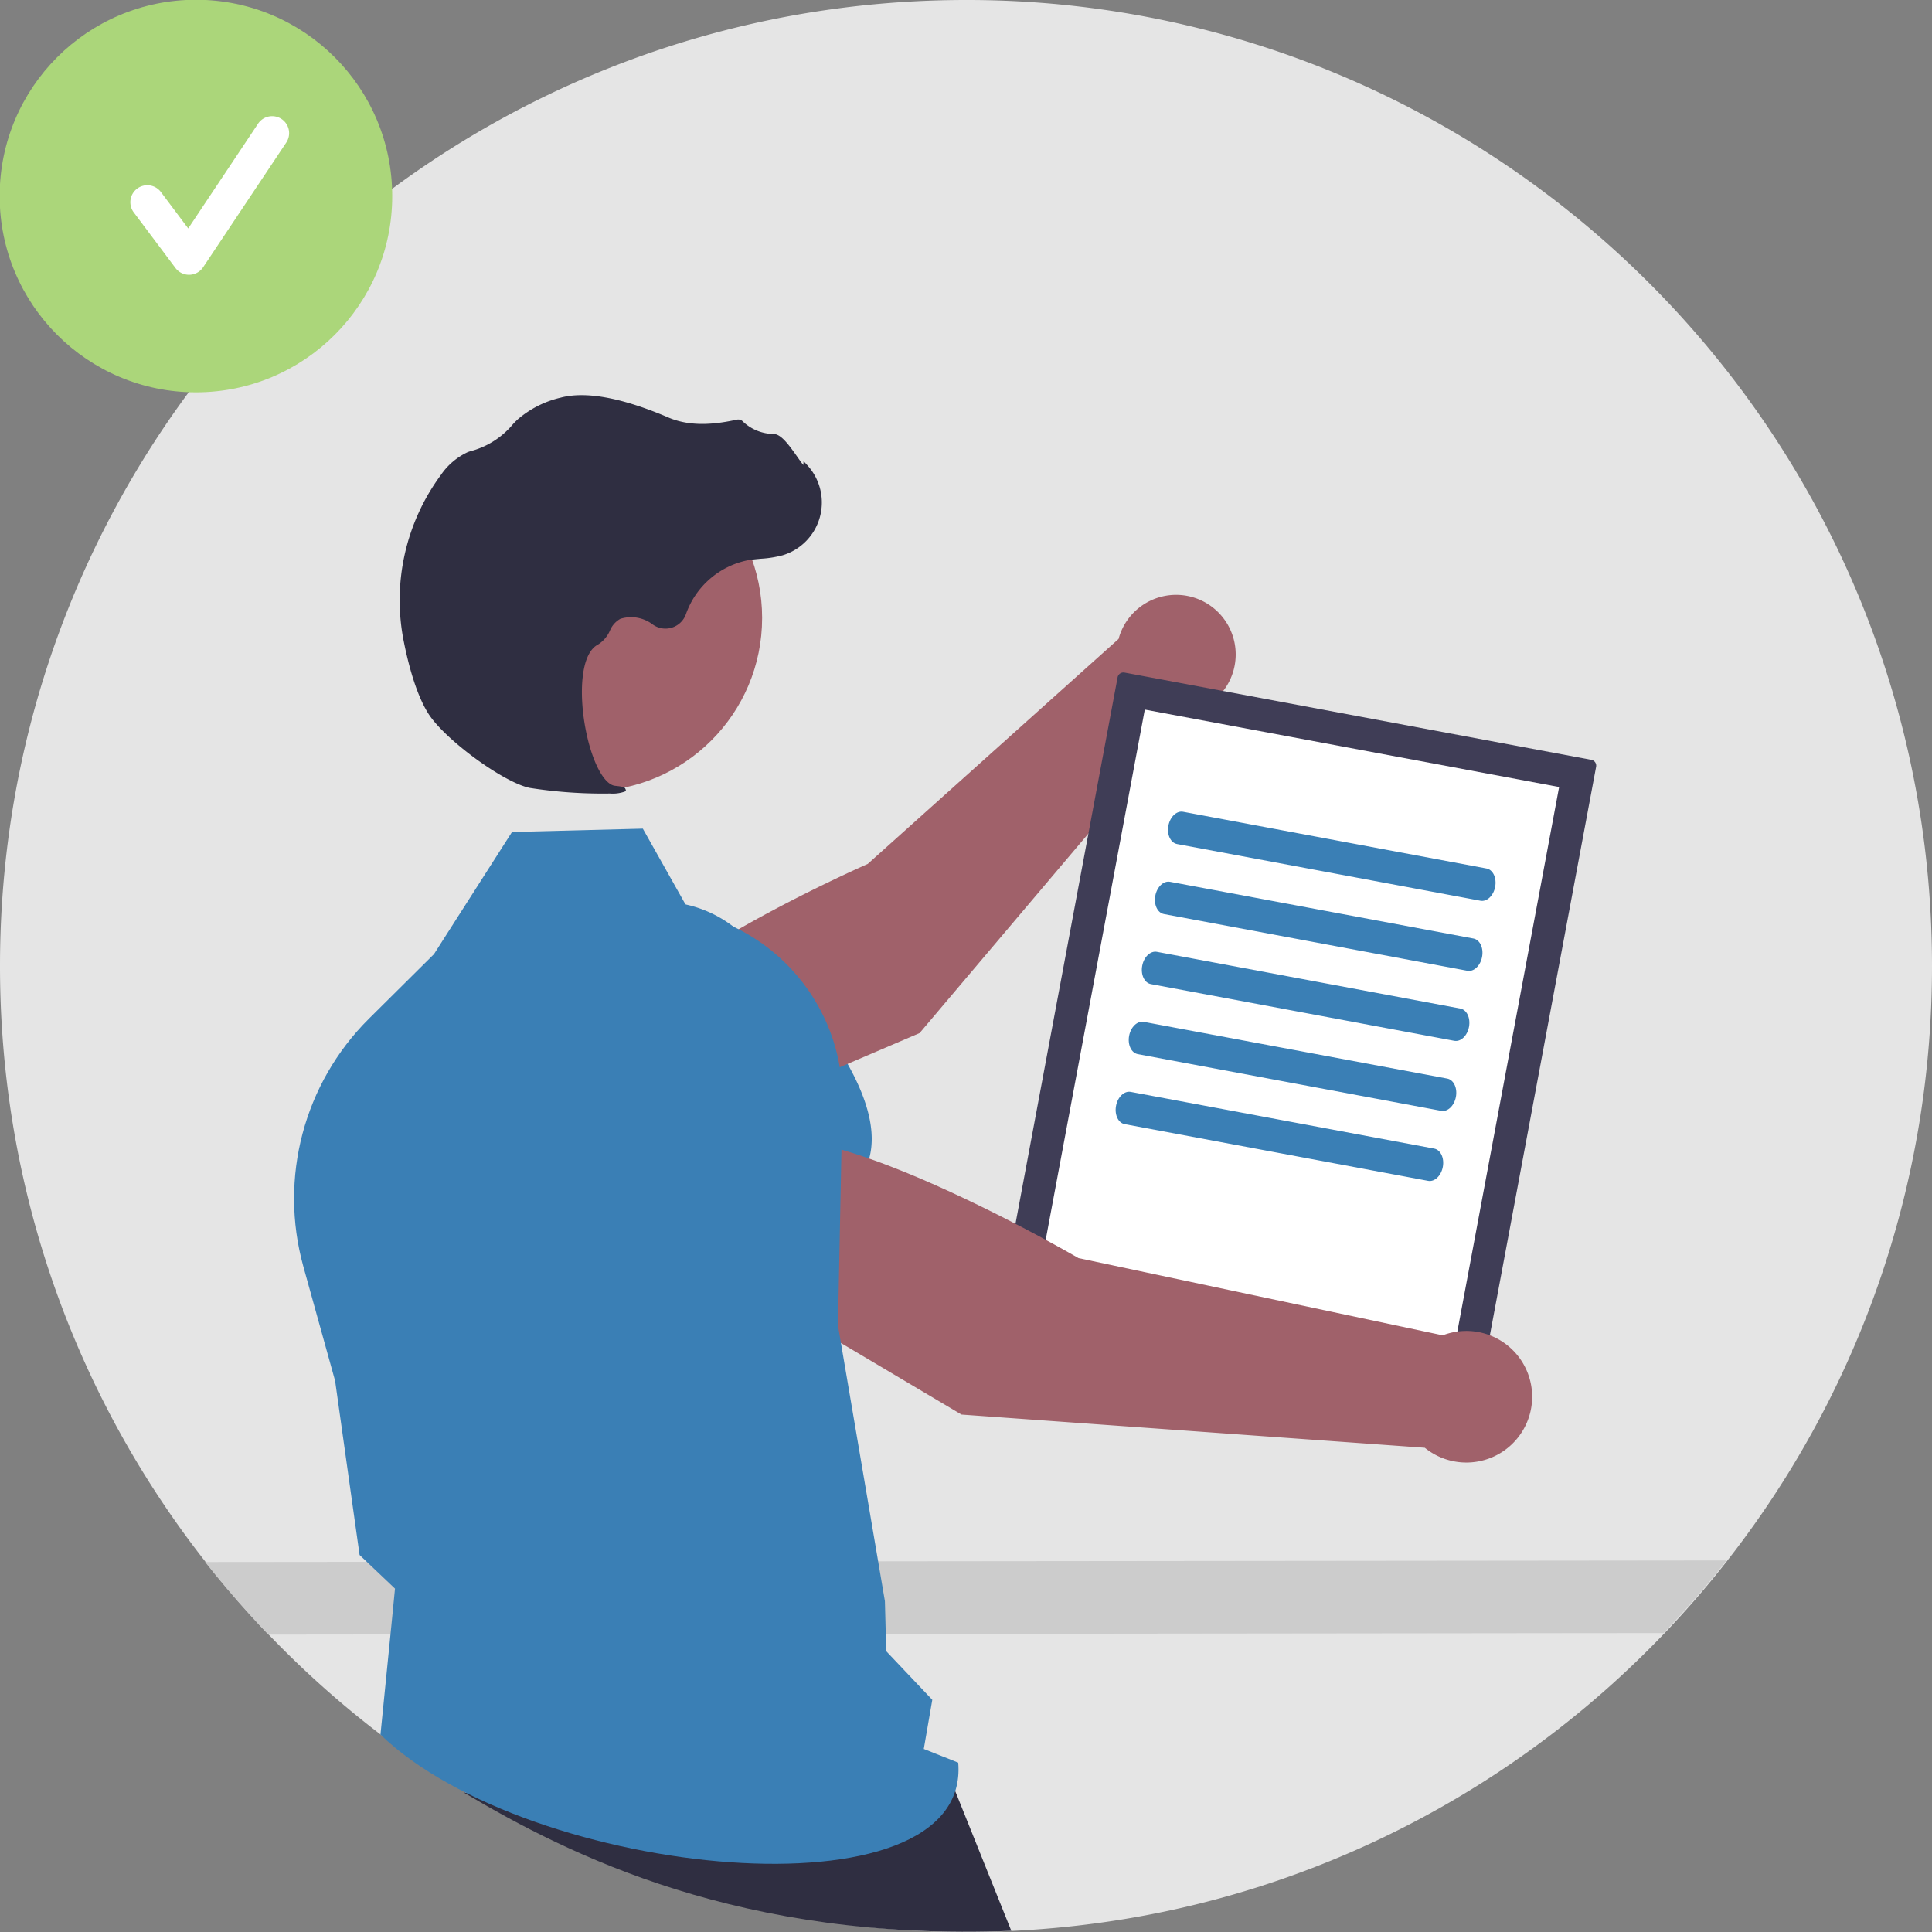
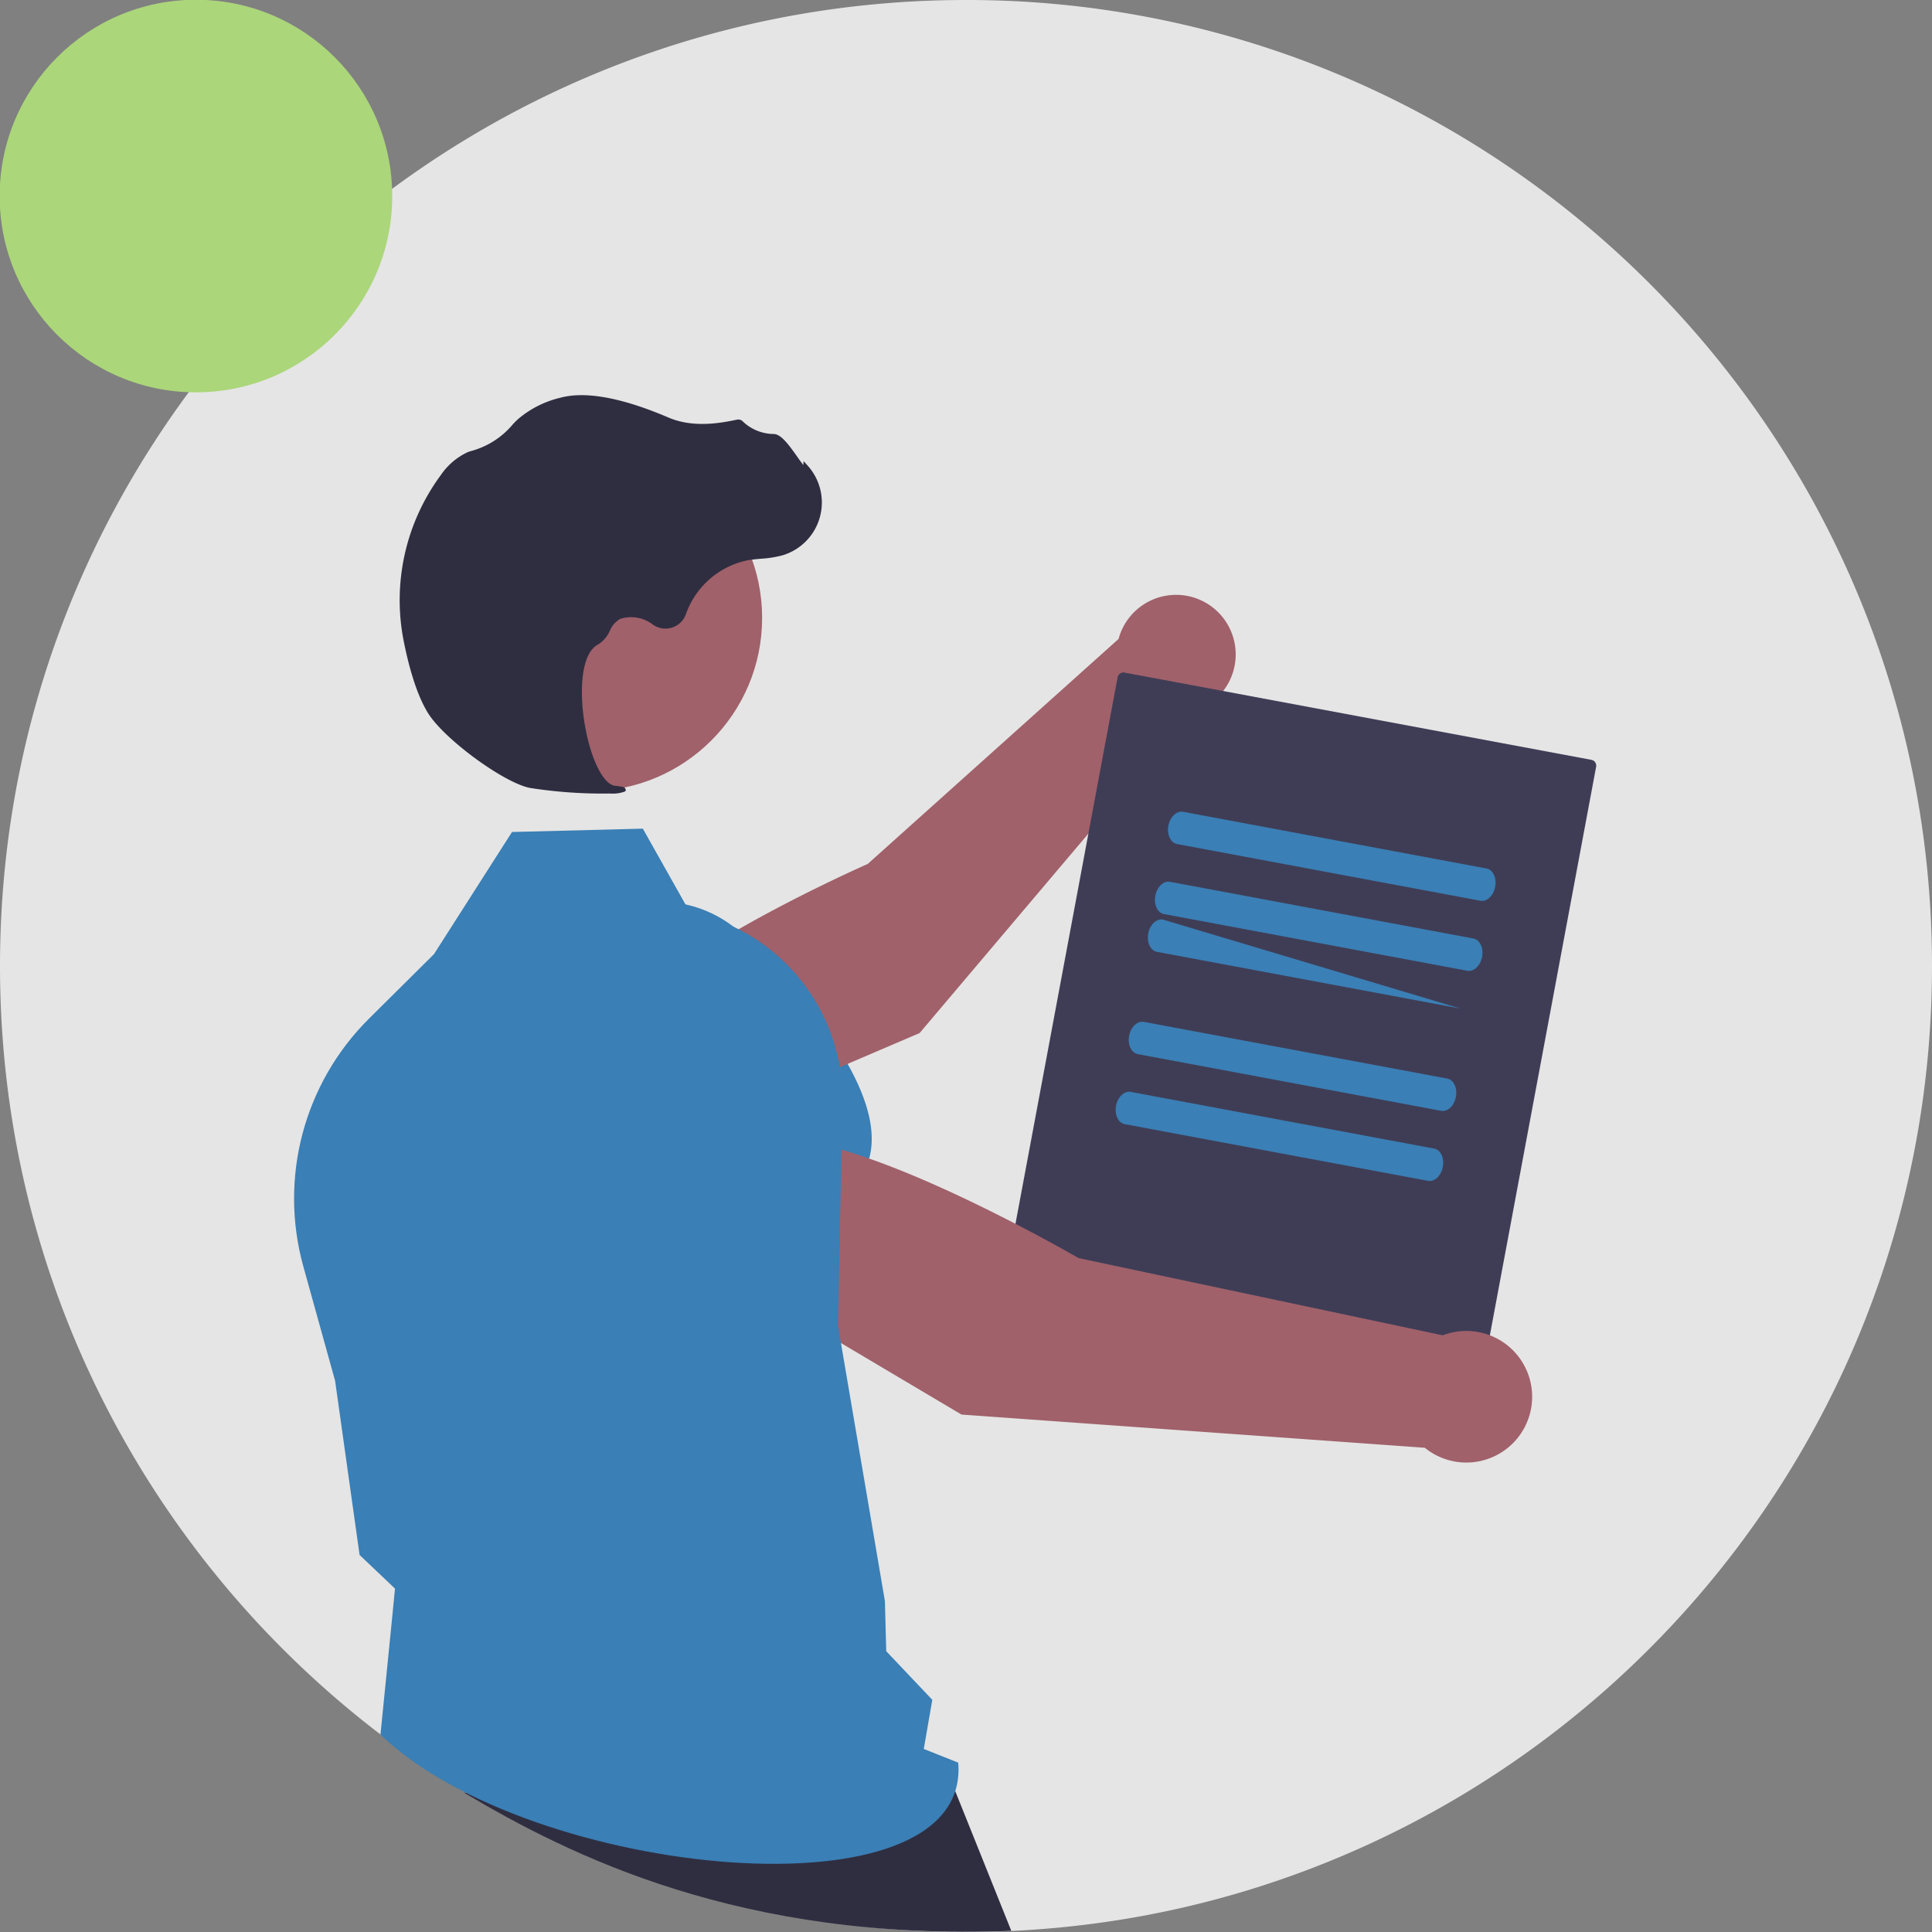
<svg xmlns="http://www.w3.org/2000/svg" xmlns:ns1="http://sodipodi.sourceforge.net/DTD/sodipodi-0.dtd" xmlns:ns2="http://www.inkscape.org/namespaces/inkscape" data-name="Layer 1" width="660" height="660" viewBox="0 0 660 660" version="1.1" id="svg2" ns1:docname="service-5.svg" ns2:version="1.3 (0e150ed, 2023-07-21)">
  <rect x="0" y="0" width="660" height="660" fill="#808080" stroke="none" />
  <defs id="defs2" />
  <ns1:namedview id="namedview2" pagecolor="#505050" bordercolor="#eeeeee" borderopacity="1" ns2:showpageshadow="0" ns2:pageopacity="0" ns2:pagecheckerboard="0" ns2:deskcolor="#d1d1d1" ns2:zoom="0.72247786" ns2:cx="262.29177" ns2:cy="456.7614" ns2:window-width="1624" ns2:window-height="997" ns2:window-x="593" ns2:window-y="68" ns2:window-maximized="0" ns2:current-layer="svg2" />
  <path d="m 660,330 c 0,142.47 -90.3,263.86 -216.78,310.05 a 326.344,326.344 0 0 1 -59.32,15.57 332.228,332.228 0 0 1 -165.72,-15.05 C 90.9,594.76 -0.06,472.96 2.9725127e-5,329.93 2.9725127e-5,147.75 147.75,3.4751722e-4 330,3.4751722e-4 A 328.564,328.564 0 0 1 522.01,61.6 C 605.56,121.46 660,219.37 660,330 Z" fill="#e5e5e5" id="path1" />
  <g id="g48" transform="matrix(1.185,0,0,1.185,306.92,212.262)">
    <path d="m -184.555,-89.177 a 2.91,2.91 0 1 0 0.002,-5.819 h -59.026 a 2.91,2.91 0 1 0 -0.003,5.82 z m 0,-17.142 a 2.91,2.91 0 0 0 0,-5.82 h -59.024 a 2.91,2.91 0 1 0 -0.003,5.82 z" fill="#e4e4e4" id="path31" />
    <circle cx="-202.519" cy="-122.607" r="56.586" fill="#21679c" style="fill:#abd67a;fill-opacity:1" id="circle47" />
-     <path d="m -204.509,-99.908 a 4.89,4.89 0 0 1 -3.914,-1.958 l -11.997,-15.997 a 4.892,4.892 0 1 1 7.827,-5.87 l 7.85,10.465 20.16,-30.24 a 4.892,4.892 0 0 1 8.14,5.427 l -23.996,35.994 a 4.894,4.894 0 0 1 -3.934,2.177 z" fill="#ffffff" id="path48-1" />
  </g>
  <path d="M 280.755,626.019 158.464,612.372 c 36.183,21.546 94.784,50.924 187.013,47.237 L 324.248,606.709 c -16.252,-1.133 -27.215,20.035 -43.493,19.31 z" fill="#2f2e41" id="path2" style="stroke-width:1.182" ns1:nodetypes="ccccc" />
-   <path d="m 589.836,533.061 q -10.156,12.945 -21.523,24.82 l -25.961,0.02 -139.619,0.16 -25.135,0.03 -16.711,0.02 -24.859,0.02 -19.122,0.02 -35.321,0.04 -20.834,0.03 -43.873,0.04 -20.942,0.03 -58.034,0.06 -36.452,0.04 -9.782,0.01 q -3.262,-3.39 -6.426,-6.88 -7.883,-8.685 -15.165,-17.91 l 20.253,-0.02 13.798,-0.01 31.945,-0.04 61.646,-0.06 20.834,-0.02 8.424,-0.01 h 0.029 l 6.613,-0.01 2.962,-0.01 7.588,-0.01 h 3.208 l 22.497,-0.02 48.528,-0.06 21.356,-0.02 20.45,-0.02 19.171,-0.02 27.507,-0.03 146.911,-0.15 z" fill="#cccccc" id="path3" style="stroke-width:0.992" />
  <rect x="398.031" y="-398.388" width="17.208" height="70.858" rx="8.604" transform="scale(1,-1)" fill="#3a7fb5" id="rect4" style="stroke-width:1.182" />
  <path d="m 222.228,333.327 20.466,52.396 -0.02,0.204 c -2.04,20.13 -33.488,38.77 -59.511,50.861 a 37.333,37.333 0 0 1 -48.426,-15.898 v 0 a 37.416,37.416 0 0 1 2.39,-39.425 l 20.662,-28.934 z" fill="#3a7fb5" id="path6" style="stroke-width:1.182" />
  <circle cx="-201.153" cy="211.084" fill="#a0616a" id="circle7" r="59.201" style="stroke-width:1.182" transform="scale(-1,1)" />
  <path d="m 208.375,271.077 a 161.008,161.008 0 0 1 -27.39,-1.914 c -8.979,-1.826 -29.066,-16.546 -34.666,-25.404 v 0 c -4.16,-6.581 -6.821,-16.858 -8.32,-24.32 a 71.975,71.975 0 0 1 12.588,-57.139 22.739,22.739 0 0 1 9.185,-7.839 c 0.329,-0.129 0.668,-0.243 1.01,-0.34 a 28.056,28.056 0 0 0 13.957,-8.636 23.139,23.139 0 0 1 2.32,-2.388 34.559,34.559 0 0 1 14.418,-7.24 c 8.571,-2.294 20.975,-0.017 36.867,6.774 7.984,3.412 16.716,2.177 23.433,0.72 a 2.198,2.198 0 0 1 2.069,0.709 15.516,15.516 0 0 0 10.545,4.204 c 2.401,0.105 4.92,3.43 7.965,7.765 0.691,0.984 1.497,2.133 2.079,2.831 l 0.078,-1.342 1.358,1.497 a 18.828,18.828 0 0 1 -8.5,30.675 36.719,36.719 0 0 1 -7.385,1.177 c -1.511,0.136 -3.075,0.277 -4.573,0.537 a 28.387,28.387 0 0 0 -21.094,18.421 7.424,7.424 0 0 1 -11.205,3.604 12.266,12.266 0 0 0 -11.177,-2.035 8.143,8.143 0 0 0 -3.599,4.082 10.611,10.611 0 0 1 -4.026,4.698 c -6.085,3.137 -6.504,17.035 -4.319,28.62 2.107,11.167 6.271,19.246 10.126,19.645 2.968,0.307 3.308,0.518 3.522,1.043 l 0.192,0.47 -0.333,0.44 a 12.124,12.124 0 0 1 -5.125,0.685 z" fill="#2f2e41" id="path8" style="stroke-width:1.182" />
  <path d="m 255.928,442.199 -59.615,-44.303 -10.501,-37.843 a 41.334,41.334 0 0 1 12.432,-41.821 v 0 a 41.236,41.236 0 0 1 56.271,1.816 c 22.434,22.392 48.022,53.632 42.525,75.294 l -0.056,0.22 z" fill="#3a7fb5" id="path10" style="stroke-width:1.182" />
  <path d="m 406.936,243.263 -92.783,109.644 -79.107,33.863 -21.085,-40.986 c 19.344,-23.015 82.461,-50.64 82.461,-50.64 l 85.704,-76.872 c 0.153,-0.566 0.319,-1.13 0.524,-1.691 a 20.36,20.36 0 1 1 24.286,26.682 z" fill="#a0616a" id="path5" style="stroke-width:1.182" />
  <g id="g1" transform="matrix(-0.805,0.254,0.254,0.805,471.688,-162.783)">
    <path d="m 69.27,502.805 a 2.405,2.405 0 0 0 -0.988,3.251 L 188.225,730.712 a 2.405,2.405 0 0 0 3.251,0.988 l 169.551,-90.523 a 2.405,2.405 0 0 0 0.988,-3.251 L 242.072,413.27 a 2.405,2.405 0 0 0 -3.251,-0.988 z" fill="#3f3d56" id="path2-0" style="stroke-width:1.177" />
-     <path d="M 85.03,509.37 194.791,714.949 345.267,634.612 235.507,429.03 Z m -9.535,5.09 0.021,-0.011 -0.024,0.012 z" fill="#ffffff" id="path3-4" style="stroke-width:1.177" />
    <path d="m 122.971,531.972 c -2.338,1.248 -2.835,4.892 -1.111,8.121 1.724,3.229 5.028,4.843 7.366,3.595 l 110.208,-58.84 c 2.338,-1.248 2.835,-4.892 1.111,-8.121 -1.724,-3.229 -5.029,-4.843 -7.366,-3.595 z" fill="#3a7fb5" id="path4-4" style="stroke-width:1.177" />
    <path d="m 136.55,557.404 c -2.338,1.248 -2.835,4.892 -1.111,8.121 1.724,3.229 5.028,4.843 7.366,3.595 l 110.208,-58.84 c 2.338,-1.248 2.835,-4.892 1.111,-8.121 -1.724,-3.229 -5.029,-4.843 -7.366,-3.595 z" fill="#3a7fb5" id="path5-5" style="stroke-width:1.177" />
-     <path d="m 150.128,582.837 c -2.338,1.248 -2.835,4.892 -1.111,8.121 1.724,3.229 5.028,4.843 7.366,3.595 l 110.208,-58.84 c 2.338,-1.248 2.835,-4.892 1.111,-8.121 -1.724,-3.229 -5.029,-4.843 -7.366,-3.595 z" fill="#3a7fb5" id="path6-9" style="stroke-width:1.177" />
+     <path d="m 150.128,582.837 l 110.208,-58.84 c 2.338,-1.248 2.835,-4.892 1.111,-8.121 -1.724,-3.229 -5.029,-4.843 -7.366,-3.595 z" fill="#3a7fb5" id="path6-9" style="stroke-width:1.177" />
    <path d="m 163.707,608.27 c -2.338,1.248 -2.835,4.892 -1.111,8.121 1.724,3.229 5.028,4.843 7.366,3.595 l 110.208,-58.84 c 2.338,-1.248 2.835,-4.892 1.111,-8.121 -1.724,-3.229 -5.029,-4.843 -7.366,-3.595 z" fill="#3a7fb5" id="path7-7" style="stroke-width:1.177" />
    <path d="m 177.285,633.702 c -2.338,1.248 -2.835,4.892 -1.111,8.121 1.724,3.229 5.028,4.843 7.366,3.595 l 110.208,-58.84 c 2.338,-1.248 2.835,-4.892 1.111,-8.121 -1.724,-3.229 -5.029,-4.843 -7.366,-3.595 z" fill="#3a7fb5" id="path8-5" style="stroke-width:1.177" />
  </g>
  <path d="m 246.722,434.726 22.826,-45.509 c 33.133,2.263 98.892,40.572 98.892,40.572 l 124.419,26.379 a 22.478,22.478 0 1 1 -6.128,38.411 L 328.463,483.235 Z" fill="#a0616a" id="path9" style="stroke-width:1.182" />
  <path d="m 103.601,432.559 10.882,39.169 6.357,45.266 1.961,13.919 0.047,0.295 12.088,11.485 -0.354,3.604 -0.945,9.606 -3.666,36.662 c 50.75,49.008 201.86,64.094 197.374,9.585 l -11.769,-4.679 2.907,-16.79 -15.739,-16.613 -0.449,-17.097 -0.083,-0.484 -4.986,-29.315 -9.949,-58.382 -1.016,-5.979 0.922,-46.105 0.272,-13.966 0.319,-15.928 c 0.084,-4.096 -0.217,-8.19 -0.898,-12.229 -0.504,-3.043 -1.231,-6.044 -2.174,-8.98 -5.295,-16.513 -16.944,-30.241 -32.375,-38.153 -0.603,-0.307 -1.205,-0.603 -1.82,-0.898 0,0 0,-0.012 -0.012,0 -4.726,-2.234 -9.705,-3.888 -14.829,-4.927 l -1.489,-2.647 -14.581,-25.9 -44.687,1.146 -26.656,41.722 -22.249,22.084 c -22.186,22.063 -30.749,54.375 -22.403,84.53 z" fill="#3a7fb5" id="path7" style="stroke-width:1.182" ns1:nodetypes="ccccccccccccccccccccccccccccccccsc" />
</svg>